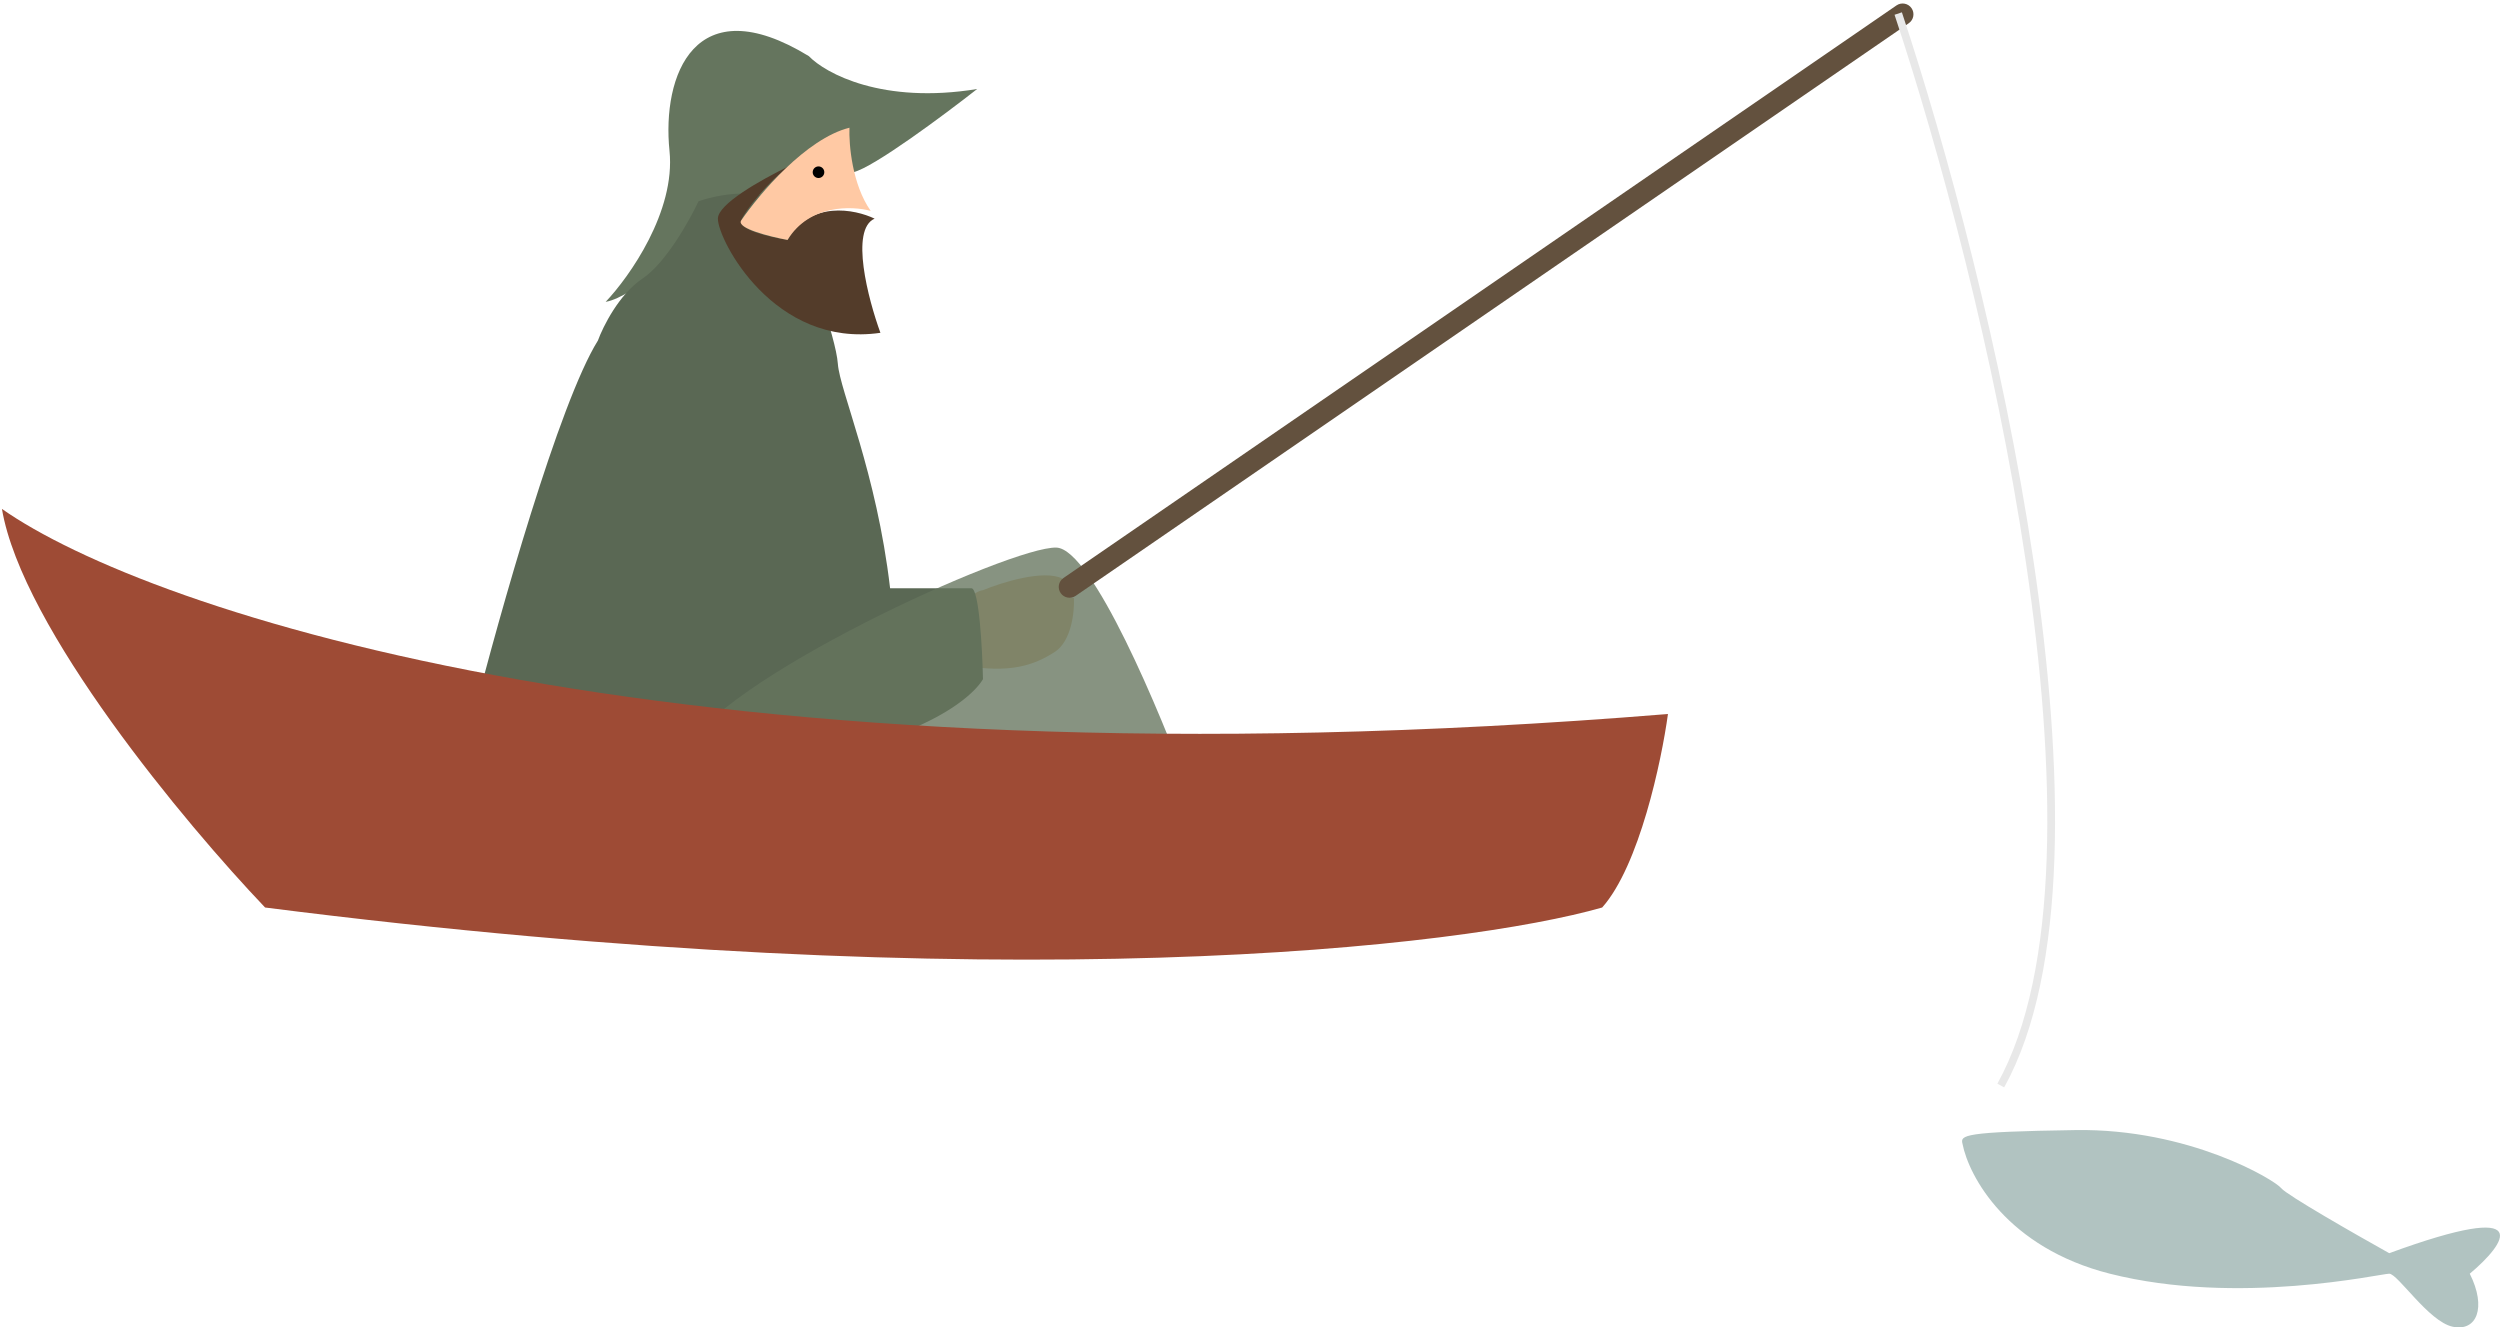
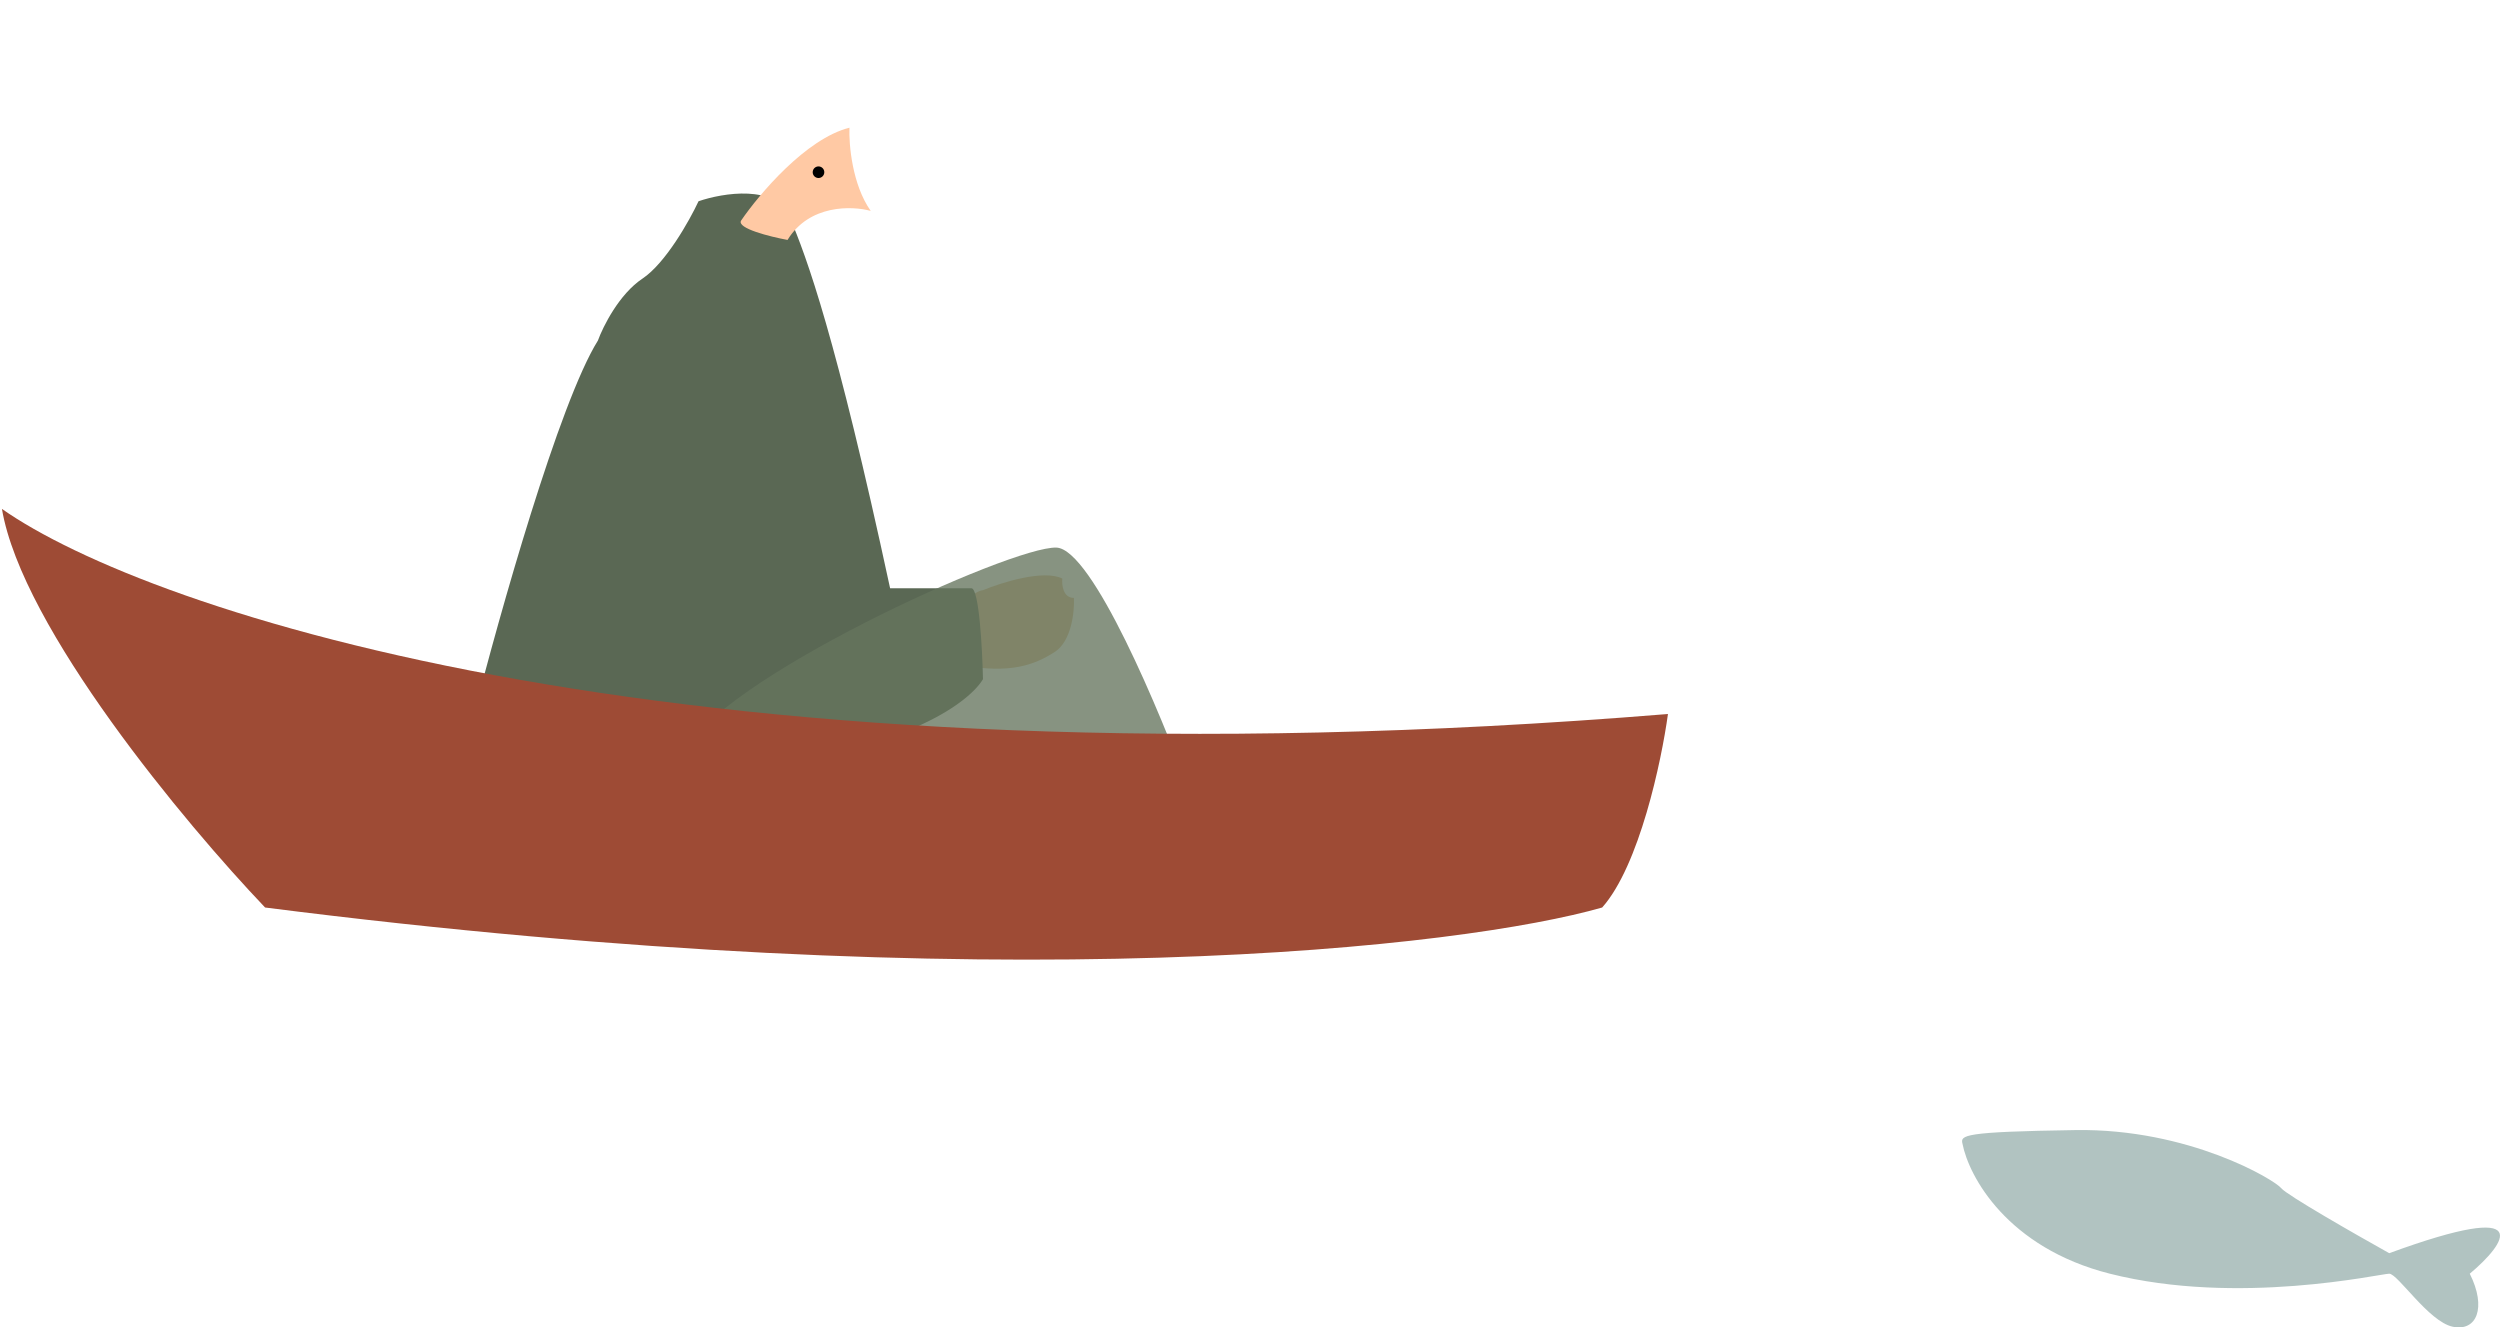
<svg xmlns="http://www.w3.org/2000/svg" width="646" height="343" viewBox="0 0 646 343" fill="none">
-   <path d="M156.5 78C163.7 76.8 179.833 62.5 187 55.5C196 52.333 215.3 45.7 220.5 44.5C225.7 43.3 244 29.667 252.5 23C228.1 27 213.333 19 209 14.5C179.5 -3.5 171 19.5 173 39C174.6 54.6 162.667 71.5 156.5 78Z" fill="#65755E" />
  <path d="M274.501 149.499C269.701 147.099 258.834 150.499 254.001 152.499C249.001 152.999 237.001 170 249.001 172C261.001 174 267.001 172 272.501 168.5C276.901 165.7 277.667 158 277.501 154.5C274.701 154.5 274.334 151.166 274.501 149.499Z" fill="#DEBC8C" />
-   <path d="M154.5 88.001C144.5 104.001 129 159.001 122.5 184.501C132.333 190.167 161.2 200.6 198 197C234.8 193.4 250.667 181.167 254 175.5C253.833 167.667 253 152 251 152H230C226.5 122 217 101 216.5 94C216 87 208.5 66.501 204 56.001C200.4 47.601 186.833 49.834 180.5 52.001C178.167 57.001 172 68.001 166 72.001C160 76.001 155.833 84.334 154.5 88.001Z" fill="#5A6854" />
-   <path d="M208 41C206.846 41.513 205.514 42.131 204.087 42.825C198.861 46.514 192.281 54.656 191.5 57C190.7 59.4 199.167 61.333 203.5 62C209.313 51.712 220.922 54.047 226 56.5C219.6 59.3 224.333 77.333 227.5 86C200 90 185.5 62 185.5 56.5C185.5 52.777 196.238 46.644 204.087 42.825C205.55 41.793 206.906 41.109 208 41Z" fill="#533C2A" />
+   <path d="M154.5 88.001C144.5 104.001 129 159.001 122.5 184.501C132.333 190.167 161.2 200.6 198 197C234.8 193.4 250.667 181.167 254 175.5C253.833 167.667 253 152 251 152H230C216 87 208.5 66.501 204 56.001C200.4 47.601 186.833 49.834 180.5 52.001C178.167 57.001 172 68.001 166 72.001C160 76.001 155.833 84.334 154.5 88.001Z" fill="#5A6854" />
  <path d="M224.998 54.5C220.198 47.7 219.332 37.333 219.498 33C208.297 35.8 196.166 50.167 191.5 57C190.3 59 199 61.167 203.5 62C209.1 52.8 220.165 53.167 224.998 54.5Z" fill="#FFC9A4" />
  <path d="M213 44.5C213 45.328 212.328 46 211.5 46C210.672 46 210 45.328 210 44.5C210 43.672 210.672 43 211.5 43C212.328 43 213 43.672 213 44.5Z" fill="black" />
  <path d="M273.001 141.5C282.201 141.9 299.834 184 307.501 205C292.001 218.499 168.501 214 176.501 195C184.501 176 261.501 141 273.001 141.5Z" fill="#65755E" fill-opacity="0.78" />
  <path d="M431 184.5C176.6 205.3 38 157.834 0.5 131.5C5.7 162.3 48 213 68.5 234.5C259.7 258.9 378.5 244.667 414 234.5C423.6 223.7 429.333 196.667 431 184.5Z" fill="#9E4B35" />
-   <path d="M490.057 1.396C491.33 0.522 493.07 0.844 493.945 2.117C494.819 3.389 494.497 5.129 493.225 6.004L277.958 153.966C276.685 154.84 274.945 154.518 274.07 153.245C273.196 151.973 273.518 150.233 274.79 149.358L490.057 1.396Z" fill="#63513E" />
  <path d="M545.192 329.125C518.621 322.409 508.73 303.94 507.107 295.546C506.55 293.337 507.107 292.453 536.335 292.011C565.563 291.569 587.705 304.824 589.477 307.033C590.894 308.801 608.667 318.963 617.376 323.823C655.992 309.684 647.342 321.466 638.19 329.125C642.618 337.961 639.961 344.147 633.761 342.821C627.562 341.496 619.59 329.125 617.376 329.125C615.162 329.125 578.405 337.519 545.192 329.125Z" fill="#B1C3C1" />
-   <path d="M490.5 3.5C513 71.167 549.8 221.3 517 280.5" stroke="#E8E8E8" stroke-width="2" />
</svg>